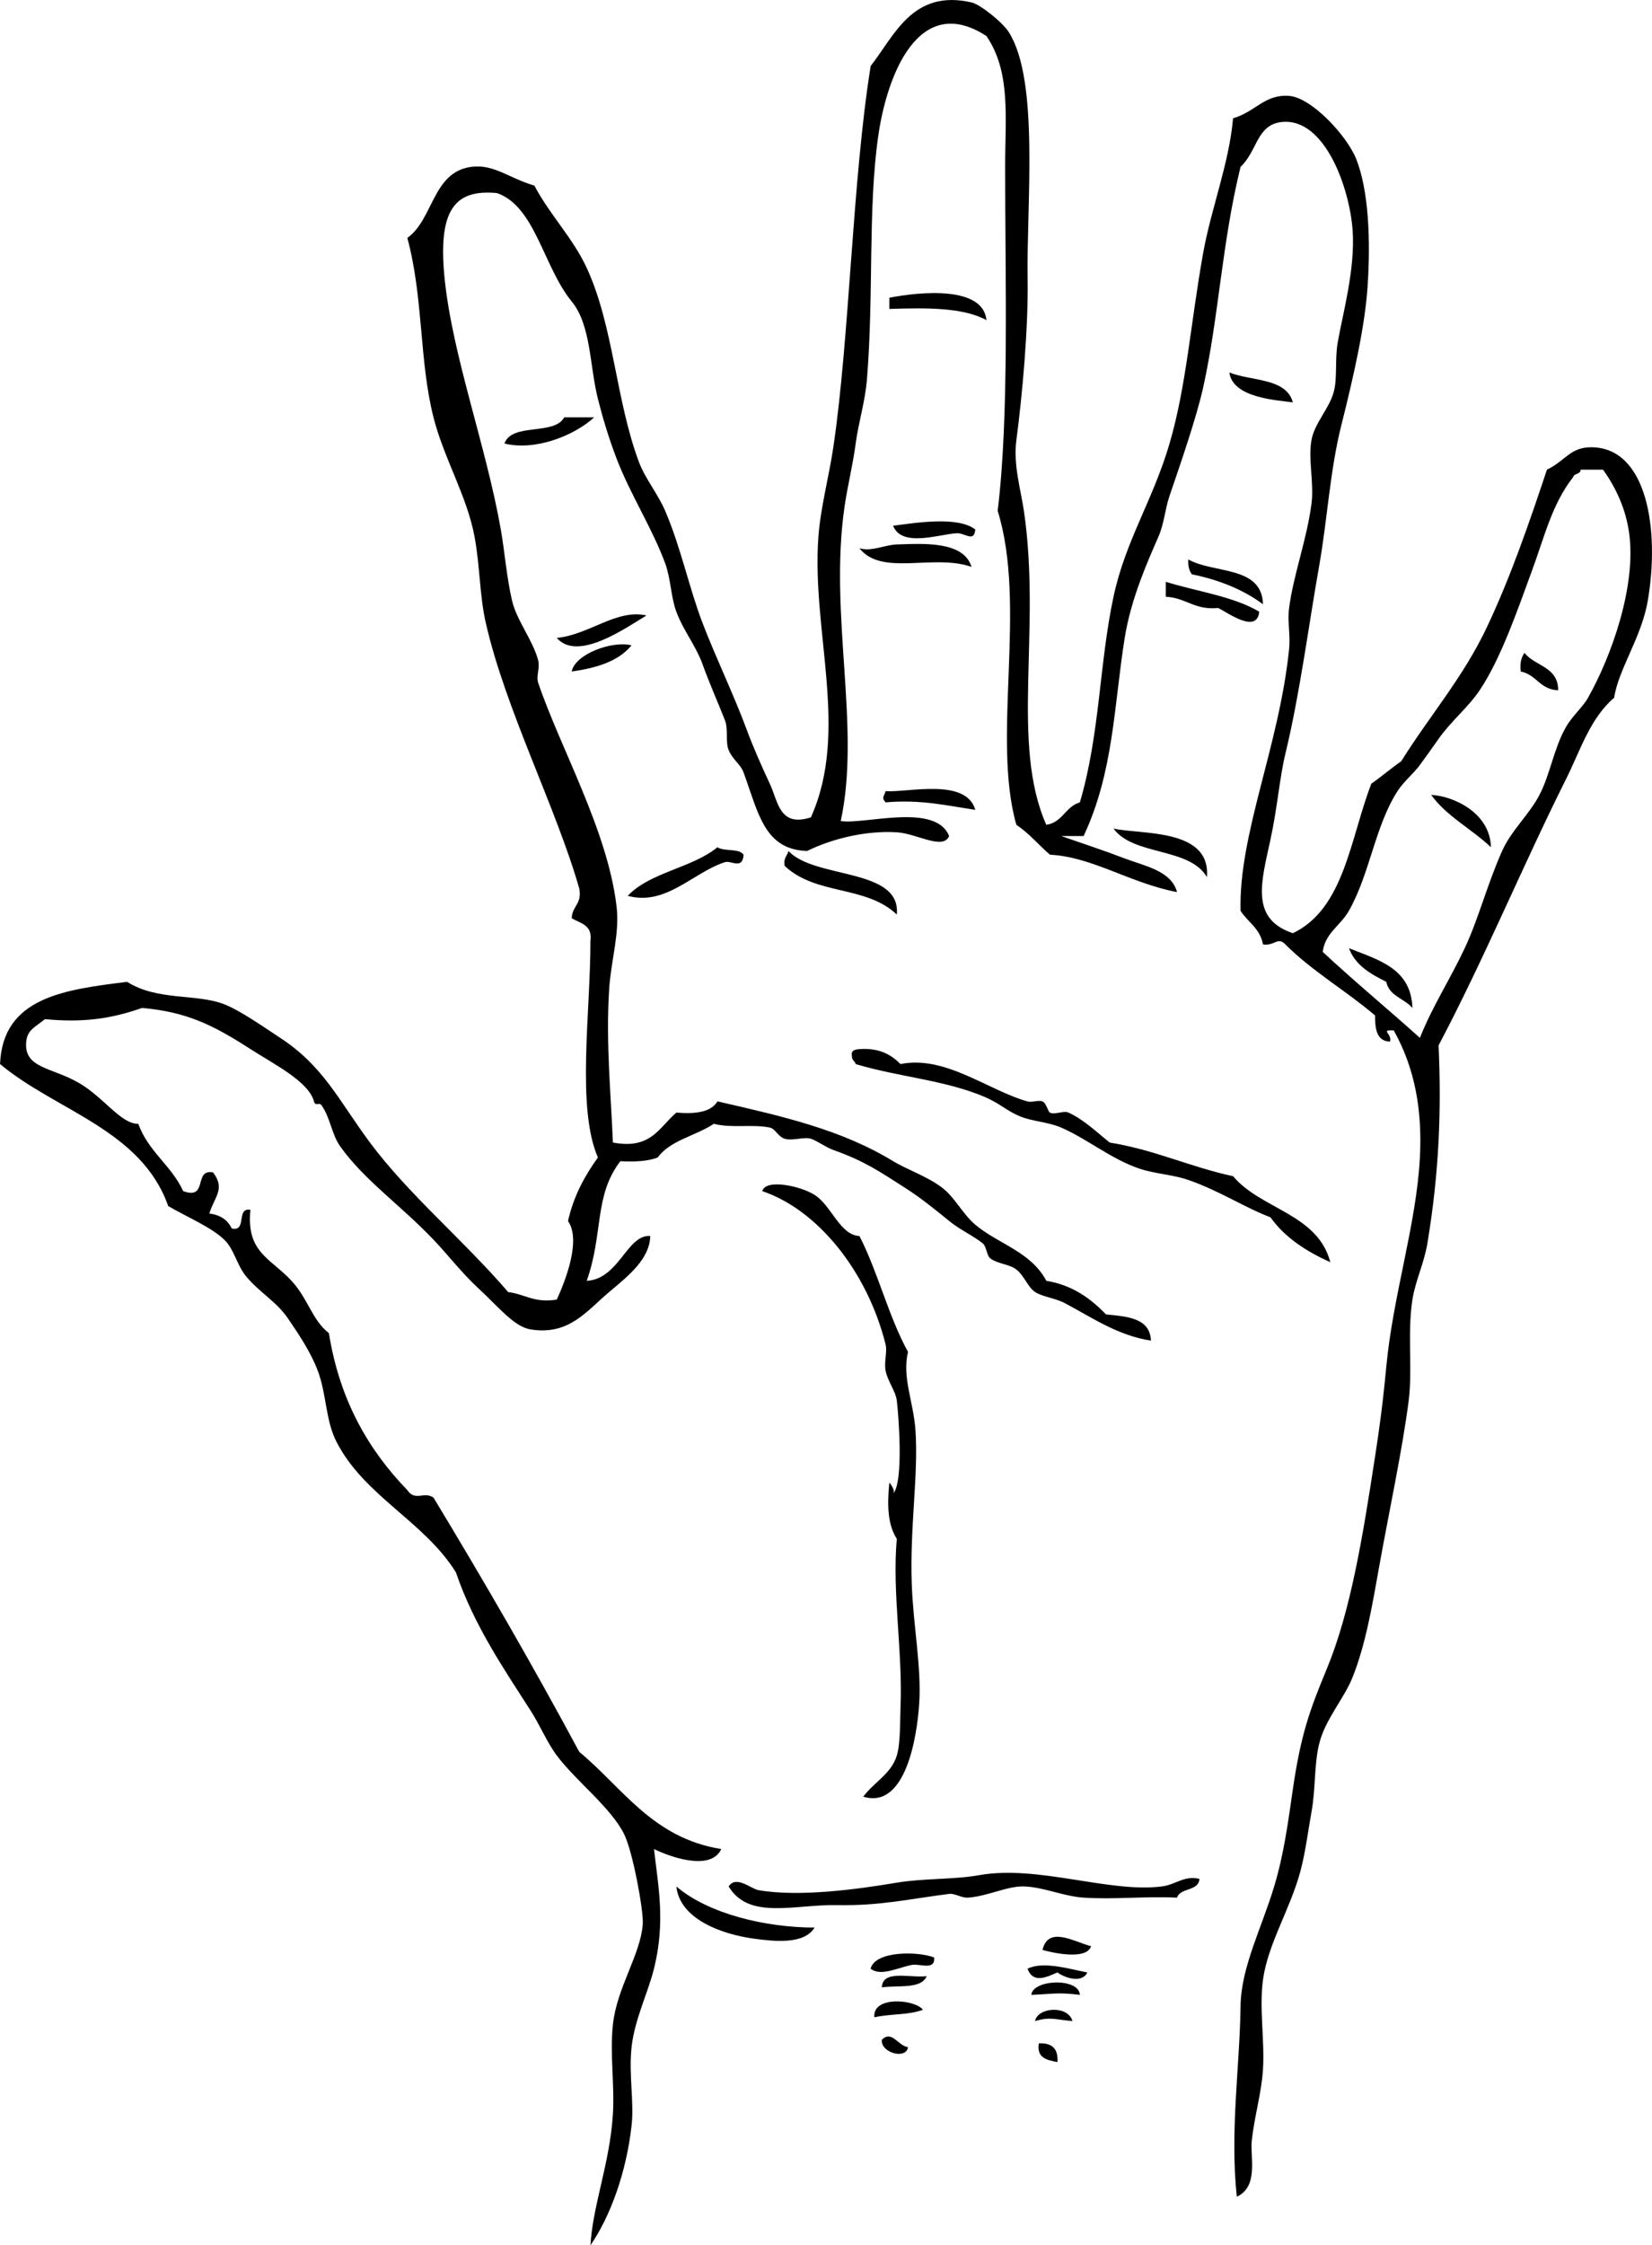
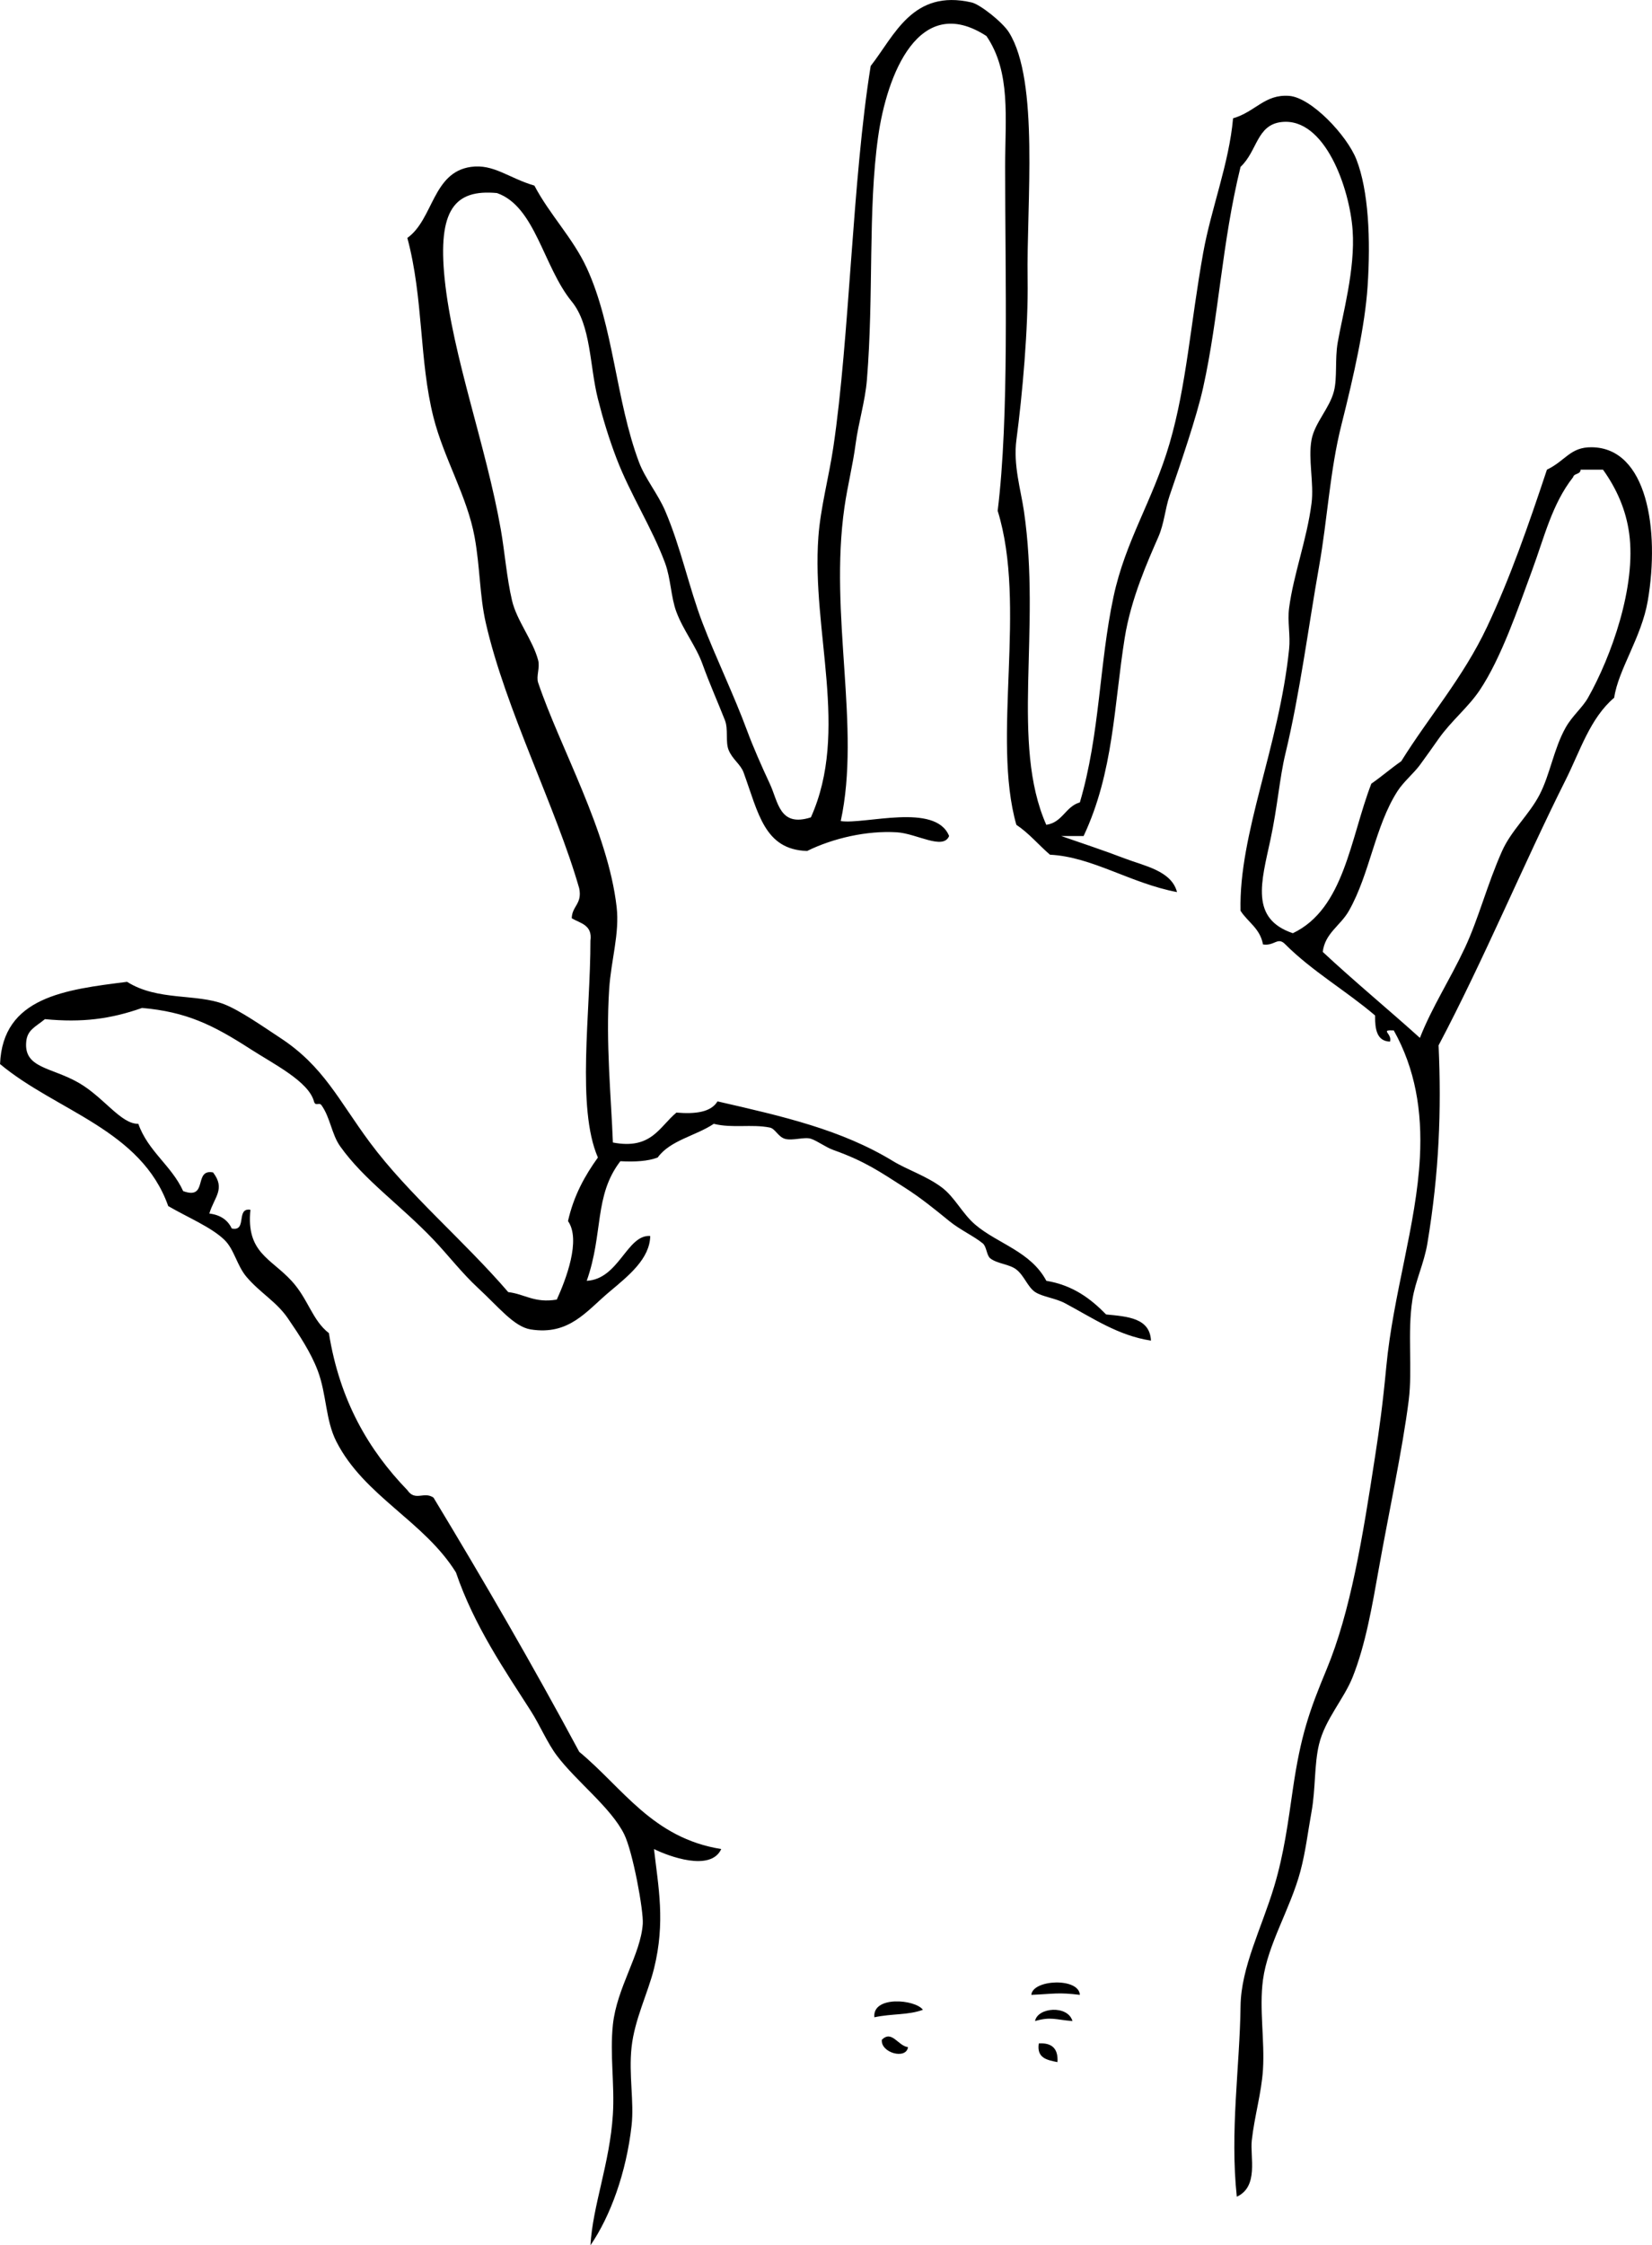
<svg xmlns="http://www.w3.org/2000/svg" viewBox="0 0 316.806 430.409">
  <path d="M200.64 158.11c3.139-.445 3.667-3.499 6.447-4.299 3.865-13.098 3.694-26.502 6.45-39.412 2.313-10.837 7.551-18.445 10.748-29.379 3.253-11.125 4.029-23.047 6.45-36.545 1.533-8.545 4.954-17.062 5.732-25.798 4.287-1.235 6.053-4.646 10.747-4.299 4.235.313 11.081 7.551 12.9 12.182 2.338 5.955 2.757 15.32 2.149 24.364-.506 7.548-2.603 16.932-5.016 26.513-2.226 8.834-2.679 18.122-4.301 27.229-1.958 11.007-3.659 24.29-6.448 35.83-1.106 4.581-1.504 10.135-2.866 16.481-1.735 8.072-3.957 15.13 4.299 17.914 9.868-4.702 10.995-18.145 15.049-28.663 1.973-1.371 3.759-2.93 5.733-4.3 5.391-8.649 11.903-16.081 16.479-25.797 4.427-9.396 7.894-19.365 11.465-30.096 3.628-1.752 4.451-4.349 8.6-4.299 10.618.127 13.052 15.807 10.749 29.379-1.2 7.071-5.681 13.256-6.45 18.631-4.645 3.948-6.533 10.226-9.314 15.766-7.894 15.721-15.71 34.518-24.363 50.877.56 12.403.117 24.355-2.15 37.977-.637 3.823-2.309 7.183-2.866 10.75-1.003 6.425.05 13.283-.716 19.346-1.189 9.402-3.912 21.988-5.732 32.247-1.271 7.151-2.538 14.556-5.018 20.781-1.688 4.239-5.293 8.09-6.449 12.898-.935 3.886-.641 8.53-1.432 12.898-.696 3.838-1.144 7.713-2.15 11.465-1.933 7.201-6.244 13.93-7.166 20.779-.742 5.522.354 11.645 0 17.2-.291 4.541-1.641 8.946-2.15 13.614-.339 3.126 1.375 8.812-2.866 10.749-1.344-12.563.567-24.829.718-36.546.096-7.453 4.058-14.98 6.447-22.931 1.891-6.283 2.675-12.378 3.584-18.631 1.496-10.283 3.168-15.042 6.45-22.93 4.622-11.111 6.927-25.308 9.314-40.846.826-5.373 1.448-9.786 2.151-17.197 1.312-13.87 5.771-27.249 6.447-40.128.469-8.94-.9-17.011-5.015-24.364-2.748-.131-.26.586-.718 2.149-2.546-.082-2.883-2.372-2.866-5.015-5.543-4.728-12.066-8.476-17.197-13.616-1.498-1.562-2.045.357-4.3 0-.53-3.053-2.903-4.263-4.299-6.449-.362-14.783 7.38-31.407 9.313-50.161.275-2.659-.341-5.277 0-7.882.855-6.487 3.399-13.072 4.302-20.064.497-3.852-.685-8.494 0-12.182.605-3.264 3.466-6.033 4.298-9.315.661-2.599.164-6.108.717-9.315.918-5.314 3.389-14.041 2.866-21.497-.567-8.118-5.341-21.686-13.615-20.781-4.803.526-4.626 5.545-7.881 8.599-3.599 14.671-4.146 28.654-7.166 42.279-1.271 5.732-4.346 14.635-6.45 20.78-.861 2.516-1.009 5.268-2.148 7.882-1.987 4.551-5.233 11.742-6.45 19.348-2.062 12.901-2.113 25.734-7.882 37.979h-4.299c3.671 1.271 8.349 2.829 12.181 4.299 3.717 1.427 8.967 2.338 10.031 6.449-8.945-1.694-16.253-6.764-24.363-7.166-2.186-1.874-4.01-4.11-6.448-5.733-4.759-16.692 2.068-41.972-3.583-60.193 2.228-18.104 1.433-44.195 1.433-65.925 0-9.47 1.138-18.14-3.582-25.08-12.967-8.424-19.108 7.417-20.781 19.348-1.974 14.08-.807 30.215-2.148 46.578-.339 4.108-1.625 8.216-2.151 12.182-.573 4.313-1.545 7.994-2.148 12.182-2.997 20.787 3.179 42.182-.718 60.193 4.611.701 18.202-3.579 20.782 2.866-1.138 2.768-6.209-.483-10.032-.716-5.747-.351-12.201 1.127-17.198 3.583-8.202-.252-9.341-7.262-12.183-15.048-.581-1.589-2.116-2.476-2.866-4.299-.647-1.572-.029-3.983-.718-5.732-1.352-3.45-2.908-6.893-4.299-10.75-1.261-3.499-3.667-6.416-5.015-10.032-1.036-2.778-1.059-6.354-2.151-9.315-2.46-6.677-6.689-13.189-9.314-20.064-1.469-3.844-2.615-7.626-3.584-11.465-1.583-6.275-1.292-14.081-5.015-18.63-5.443-6.653-6.989-18.231-14.331-20.781-8.092-.758-11.396 3.166-10.032 16.481 1.543 14.897 7.953 31.997 10.764 47.999.763 4.343 1.131 9.254 2.151 13.615.907 3.88 3.989 7.582 5.015 11.465.379 1.429-.414 3.069 0 4.299 4.198 12.434 13.383 28.428 15.049 42.995.586 5.126-1.069 10.159-1.433 15.765-.672 10.323.389 20.75.715 29.381 7.398 1.427 8.917-3.027 12.183-5.733 3.65.306 6.623-.067 7.881-2.151 12.676 2.904 23.76 5.423 33.68 11.465 2.708 1.649 6.36 2.812 9.316 5.018 2.507 1.87 3.946 5.042 6.448 7.165 4.316 3.659 10.62 5.115 13.616 10.748 5.121.851 8.505 3.437 11.465 6.45 4.137.401 8.393.682 8.599 5.015-6.296-.965-11.095-4.293-16.482-7.166-1.845-.983-4.357-1.235-5.732-2.148-1.423-.946-2.086-3.126-3.582-4.299-1.372-1.078-3.606-1.076-5.017-2.151-.705-.538-.701-2.259-1.434-2.866-1.67-1.383-4.357-2.594-6.447-4.299-2.767-2.255-5.438-4.435-8.6-6.448-4.678-2.979-7.513-4.988-13.615-7.166-1.498-.534-3.014-1.723-4.3-2.15-1.254-.418-3.565.447-5.017 0-1.284-.396-1.841-1.945-2.867-2.149-3.515-.703-7.149.177-10.748-.717-3.43 2.305-8.336 3.128-10.75 6.451-1.884.74-4.397.856-7.166.715-5.092 6.64-3.222 13.822-6.448 22.931 6.209-.329 7.696-8.904 12.181-8.599-.096 4.382-4.093 7.571-7.881 10.749-4.379 3.674-7.673 8.341-15.049 7.166-3.182-.508-6.14-4.287-10.032-7.884-3.185-2.94-5.876-6.458-8.599-9.314-6.367-6.681-13.304-11.419-17.913-17.915-1.626-2.29-1.891-5.526-3.584-7.881-.435-.605-1.161.301-1.433-.718-1.023-3.829-7.746-7.168-12.183-10.032-7.211-4.657-12.306-7.133-20.779-7.881-6.053 2.128-11.478 2.837-18.631 2.148-1.872 1.525-3.366 2.06-3.584 4.3-.5 5.127 4.784 4.879 10.032 7.883 4.847 2.773 8.121 7.956 11.465 7.881 1.874 5.292 6.354 7.977 8.599 12.898 4.88 1.774 1.899-4.312 5.733-3.581 2.429 3.183.229 4.713-.716 7.881 2.126.262 3.534 1.242 4.299 2.866 3.033.645.728-4.048 3.582-3.582-.838 8.208 3.873 9.257 7.883 13.614 3.216 3.494 3.938 7.517 7.166 10.032 2.078 12.971 7.652 22.443 15.049 30.096 1.521 2.229 3.193.153 5.015 1.436 9.633 15.924 19.018 32.097 27.947 48.727 8.366 6.92 14.044 16.527 27.23 18.631-2.012 4.405-10.105 1.389-12.898 0 .826 7.271 2.224 13.985 0 22.93-1.175 4.726-3.723 9.736-4.299 15.049-.572 5.271.518 10.45 0 15.047-1.017 9.016-4.061 17.373-7.883 22.931.42-7.61 3.707-15.689 4.299-25.079.36-5.662-.601-11.511 0-17.199.753-7.118 5.352-13.508 5.732-19.347.165-2.496-1.899-13.813-3.582-17.197-2.536-5.095-9.207-10.139-12.898-15.05-1.845-2.452-3.253-5.845-5.017-8.599-4.905-7.66-10.876-16.324-14.332-26.512-6.121-9.845-17.593-14.608-22.93-25.081-2.111-4.142-1.853-9.051-3.582-13.616-1.298-3.421-3.486-6.758-5.732-10.031-2.174-3.166-5.265-4.826-7.884-7.882-1.901-2.217-2.36-5.302-4.299-7.166-2.529-2.429-7.032-4.28-10.75-6.449-5.173-14.65-21.441-18.21-32.251-27.22.514-12.861 12.482-14.269 24.363-15.765 5.854 3.7 13.252 2.207 18.631 4.299 3.043 1.184 7.584 4.375 10.748 6.45 8.335 5.464 11.187 11.973 17.2 20.064 7.361 9.904 18.015 18.784 26.512 28.662 3.201.381 5.011 2.155 9.316 1.434 1.735-3.815 4.68-11.437 2.148-15.049 1.097-4.876 3.232-8.712 5.733-12.181-4.139-9.554-1.415-27.74-1.433-41.562.416-3.043-1.931-3.324-3.582-4.299.04-2.349 2.039-2.739 1.433-5.732-4.435-15.499-14.124-34.256-17.915-50.877-1.207-5.294-1.09-10.692-2.149-16.481-1.433-7.828-5.878-15.022-7.883-22.93-2.772-10.944-1.895-22.788-5.015-34.396 5.004-3.58 4.815-12.572 12.181-13.616 4.359-.617 7.249 2.136 12.183 3.584 2.924 5.566 7.401 10.067 10.032 15.765 5.169 11.194 5.568 25.381 10.032 37.262 1.171 3.119 3.64 6.103 5.015 9.315 3.031 7.077 4.556 14.67 7.166 21.498 2.558 6.684 6.011 13.771 8.599 20.78 1.048 2.838 2.765 6.761 4.299 10.033 1.625 3.456 1.82 8.393 7.883 6.449 7.418-16.534.112-35.548 1.434-53.744.407-5.603 2.023-11.529 2.866-17.198 3.141-21.142 3.623-51.072 7.166-73.091 4.573-5.833 8.024-14.782 19.348-12.182 1.654.381 5.945 3.79 7.166 5.733 5.857 9.331 3.351 32.792 3.582 47.294.149 9.38-1.021 22.302-2.149 30.812-.638 4.817.839 9.568 1.434 13.615 3.37 22.927-2.61 44.597 4.3 60.207zm102.47-68.075c-.008.948-1.256.655-1.433 1.434-4.059 5.17-5.504 11.476-7.884 17.914-2.651 7.18-5.882 16.743-10.031 22.93-2.218 3.307-5.419 5.831-7.882 9.316-1.121 1.585-2.344 3.335-3.584 5.016-1.184 1.604-3.145 3.218-4.299 5.016-4.324 6.734-5.283 15.814-9.314 22.93-1.633 2.88-4.582 4.271-5.018 7.882 6.056 5.649 12.475 10.935 18.631 16.482 2.315-5.895 5.743-11.116 8.6-17.2 2.664-5.674 4.291-12.193 7.165-18.63 1.764-3.948 5.171-6.926 7.166-10.749 2.028-3.884 2.754-8.882 5.017-12.898 1.286-2.283 3.199-3.787 4.3-5.734 4.433-7.846 9.287-21.337 7.881-31.529-.613-4.46-2.375-8.496-5.015-12.182-1.46-.003-2.9-.003-4.33-.003z" clip-rule="evenodd" fill-rule="evenodd" />
-   <path d="M189.18 61.372c-4.476-2.45-11.469-2.386-18.631-2.15v-2.149c6.05-1.176 17.97-2.287 18.63 4.299zM235.75 71.404c4.283 1.689 10.92 1.022 12.183 5.732-2.83-.428-11.52-.777-12.18-5.732zM113.94 80.003c-3.592 3.34-11.141 6.526-17.198 5.016 1.439-4.054 9.522-1.464 11.465-5.016h5.73zM187.03 101.5c-.225 2.579-1.949.62-3.582.717-3.386.202-10.508 2.782-12.183-1.433 4.49-.59 12.43-1.863 15.76.71zM186.31 108.67c-7.328-2.576-17.245 1.875-21.497-3.583 2.266.729 4.834-.644 7.166-.717 4.95-.16 12.82-.73 14.33 4.3zM227.87 107.23c4.86 2.782 14.138 1.148 14.331 8.599-3.704-2.744-8.26-4.64-13.616-5.732-.55-.64-.76-1.62-.71-2.87zM223.57 111.53c6.016 1.867 12.983 2.781 17.913 5.732-.435 4.344-6.065.158-7.881-.717-4.524.463-6.15-1.97-10.032-2.149v-2.86zM123.97 117.98c-3.936 2.365-13.186 8.948-17.198 4.3 6.19-.58 11.48-5.6 17.2-4.3zM121.1 123.71c-2.455 3.04-6.652 4.334-11.465 5.016.62-3.31 7.73-5.97 11.46-5.02zM292.36 125.15c1.968 2.572 6.469 2.609 6.45 7.166-3.486-.097-4.156-3.01-7.166-3.583-.22-1.67.12-2.76.72-3.59zM187.03 155.24c-5.412-.797-10.394-2.026-17.197-1.433-.859-.941-.279-1.127 0-2.149 4.26.3 15.42-2.61 17.2 3.58zM285.92 162.41c-3.671-3.497-8.455-5.876-11.465-10.032 4.2.19 11.32 3.39 11.46 10.03zM231.45 168.14c-3.316-5.761-14.105-4.049-17.914-9.315 5.09 1.2 18.73-.15 17.91 9.32zM142.6 163.84c-.177 2.941-2.396 1.052-3.584 1.433-6.099 1.955-11.322 8.459-18.631 6.449 4.287-4.552 12.357-5.32 17.198-9.315 1.27.88 4.16.14 5.01 1.44zM151.2 163.13c5.104 5.445 21.616 3.174 20.782 12.182-5.974-5.67-15.403-3.609-21.499-9.315-.3-1.5.49-1.91.72-2.87zM258.68 181.76c5.622 2.261 11.936 3.83 12.181 11.467-1.515-1.831-4.438-2.249-5.015-5.017-3.01-1.52-5.93-3.14-7.16-6.45zM255.1 241.95c-4.607-2.082-8.676-4.701-11.465-8.599-5.053-1.924-9.791-5.101-15.765-7.166-2.98-1.031-6.417-1.175-9.316-2.15-5.498-1.85-9.98-5.685-15.047-7.882-2.544-1.102-5.465-1.162-7.884-2.15-2.371-.969-4.008-2.508-6.448-3.582-7.689-3.382-16.879-3.96-25.081-6.45-.135-.581-.72-.713-.715-1.433-.265-1.219.557-1.352 1.433-1.433 3.844-.262 6.093 1.073 7.882 2.866 8.609-1.737 16.873 5.094 24.363 7.166.861.239 2.038-.32 2.866 0 .734.285 1.044 1.976 1.433 2.151.992.443 2.596-.456 3.584 0 2.989 1.379 5.539 3.889 7.882 5.733 8.64 1.392 15.388 4.676 23.647 6.447 5.33 6.37 16.22 7.19 18.64 16.47zM165.53 344.42c2.275-2.975 5.366-4.387 6.45-7.884.728-2.348.609-6.782.716-9.314.438-10.462-1.638-22.062-.716-32.246-1.668-2.596-1.901-6.086-1.434-10.75.005-.056 1.305 1.496.716 2.151 2.113-2.354 1.02-15.499.718-17.916-.229-1.817-1.764-3.689-2.15-5.732-.318-1.683.355-3.599 0-5.015-3.572-14.238-13.182-25.869-23.648-29.381.618-2.404 7.251-1.029 10.032.718 3.241 2.032 4.853 7.728 8.601 7.882 3.569 6.94 5.577 15.441 9.314 22.215-1.171 4.91 1.059 9.538 1.434 15.047.584 8.58-1.093 18.431-.716 29.38.272 7.975 1.88 15.943 1.434 22.931-.41 6.45-2.62 20.4-10.74 17.9zM230.02 360.18c-.197 2.43-3.648 1.605-4.3 3.582-6.333-.289-12.105.391-17.913 0-3.938-.265-7.66-2.032-11.465-2.149-3.176-.098-7.049 1.927-10.75 2.149-1.186.072-2.5-.854-3.581-.716-7.7.976-13.171 2.305-21.497 2.148-8.189-.151-16.9 2.899-20.782-3.582 1.45-2.198 4.255.46 5.732.716 7.767 1.356 18.926-.154 26.514-1.434 5.053-.851 11.02-.582 15.765-1.433 11.297-2.024 24.947 3.453 35.11 2.15 2.63-.34 4.29-2.16 7.17-1.44zM129.7 361.62c6.219 5.298 17.175 7.871 26.512 7.882-1.978 3.268-7.667 2.654-11.465 2.15-6.68-.89-14.42-3.93-15.04-10.03zM209.24 373.08c-.887 2.693-7.241 1.291-9.316.715 1.08-4.7 6.03-1.57 9.32-.72zM179.14 375.23c.232 2.594-2.733 1.125-4.3 1.433-2.644.521-5.979 2.271-7.883.718.87-3.44 9.04-3.36 12.18-2.15zM208.52 378.1c-.972 2.095-4.204 1.134-5.732 0-1.876.784-4.651 2.296-5.732-.716 3.01-1.52 8.26.12 11.46.72zM177.71 378.82c-1.053 2.531-5.466 1.699-8.599 2.148.13-3.46 5.4-1.77 8.6-2.15z" clip-rule="evenodd" fill-rule="evenodd" />
  <path d="M207.09 382.4c-4.19-.512-4.894-.191-9.313 0 .24-2.97 9.14-3.36 9.31 0zM176.99 385.26c-2.81 1.048-5.891.709-9.314 1.435-.4-4.16 7.81-3.45 9.31-1.44zM205.66 387.42c-3.308-.262-4.123-.882-7.166 0 .48-2.65 6.3-3.1 7.17 0zM174.13 392.43c-.357 2.446-5.298 1.063-5.015-1.435 1.95-1.88 3.05 1.15 5.01 1.43zM199.21 391.71c2.553-.165 3.746 1.029 3.582 3.583-1.98-.4-4.02-.75-3.58-3.58z" clip-rule="evenodd" fill-rule="evenodd" />
</svg>